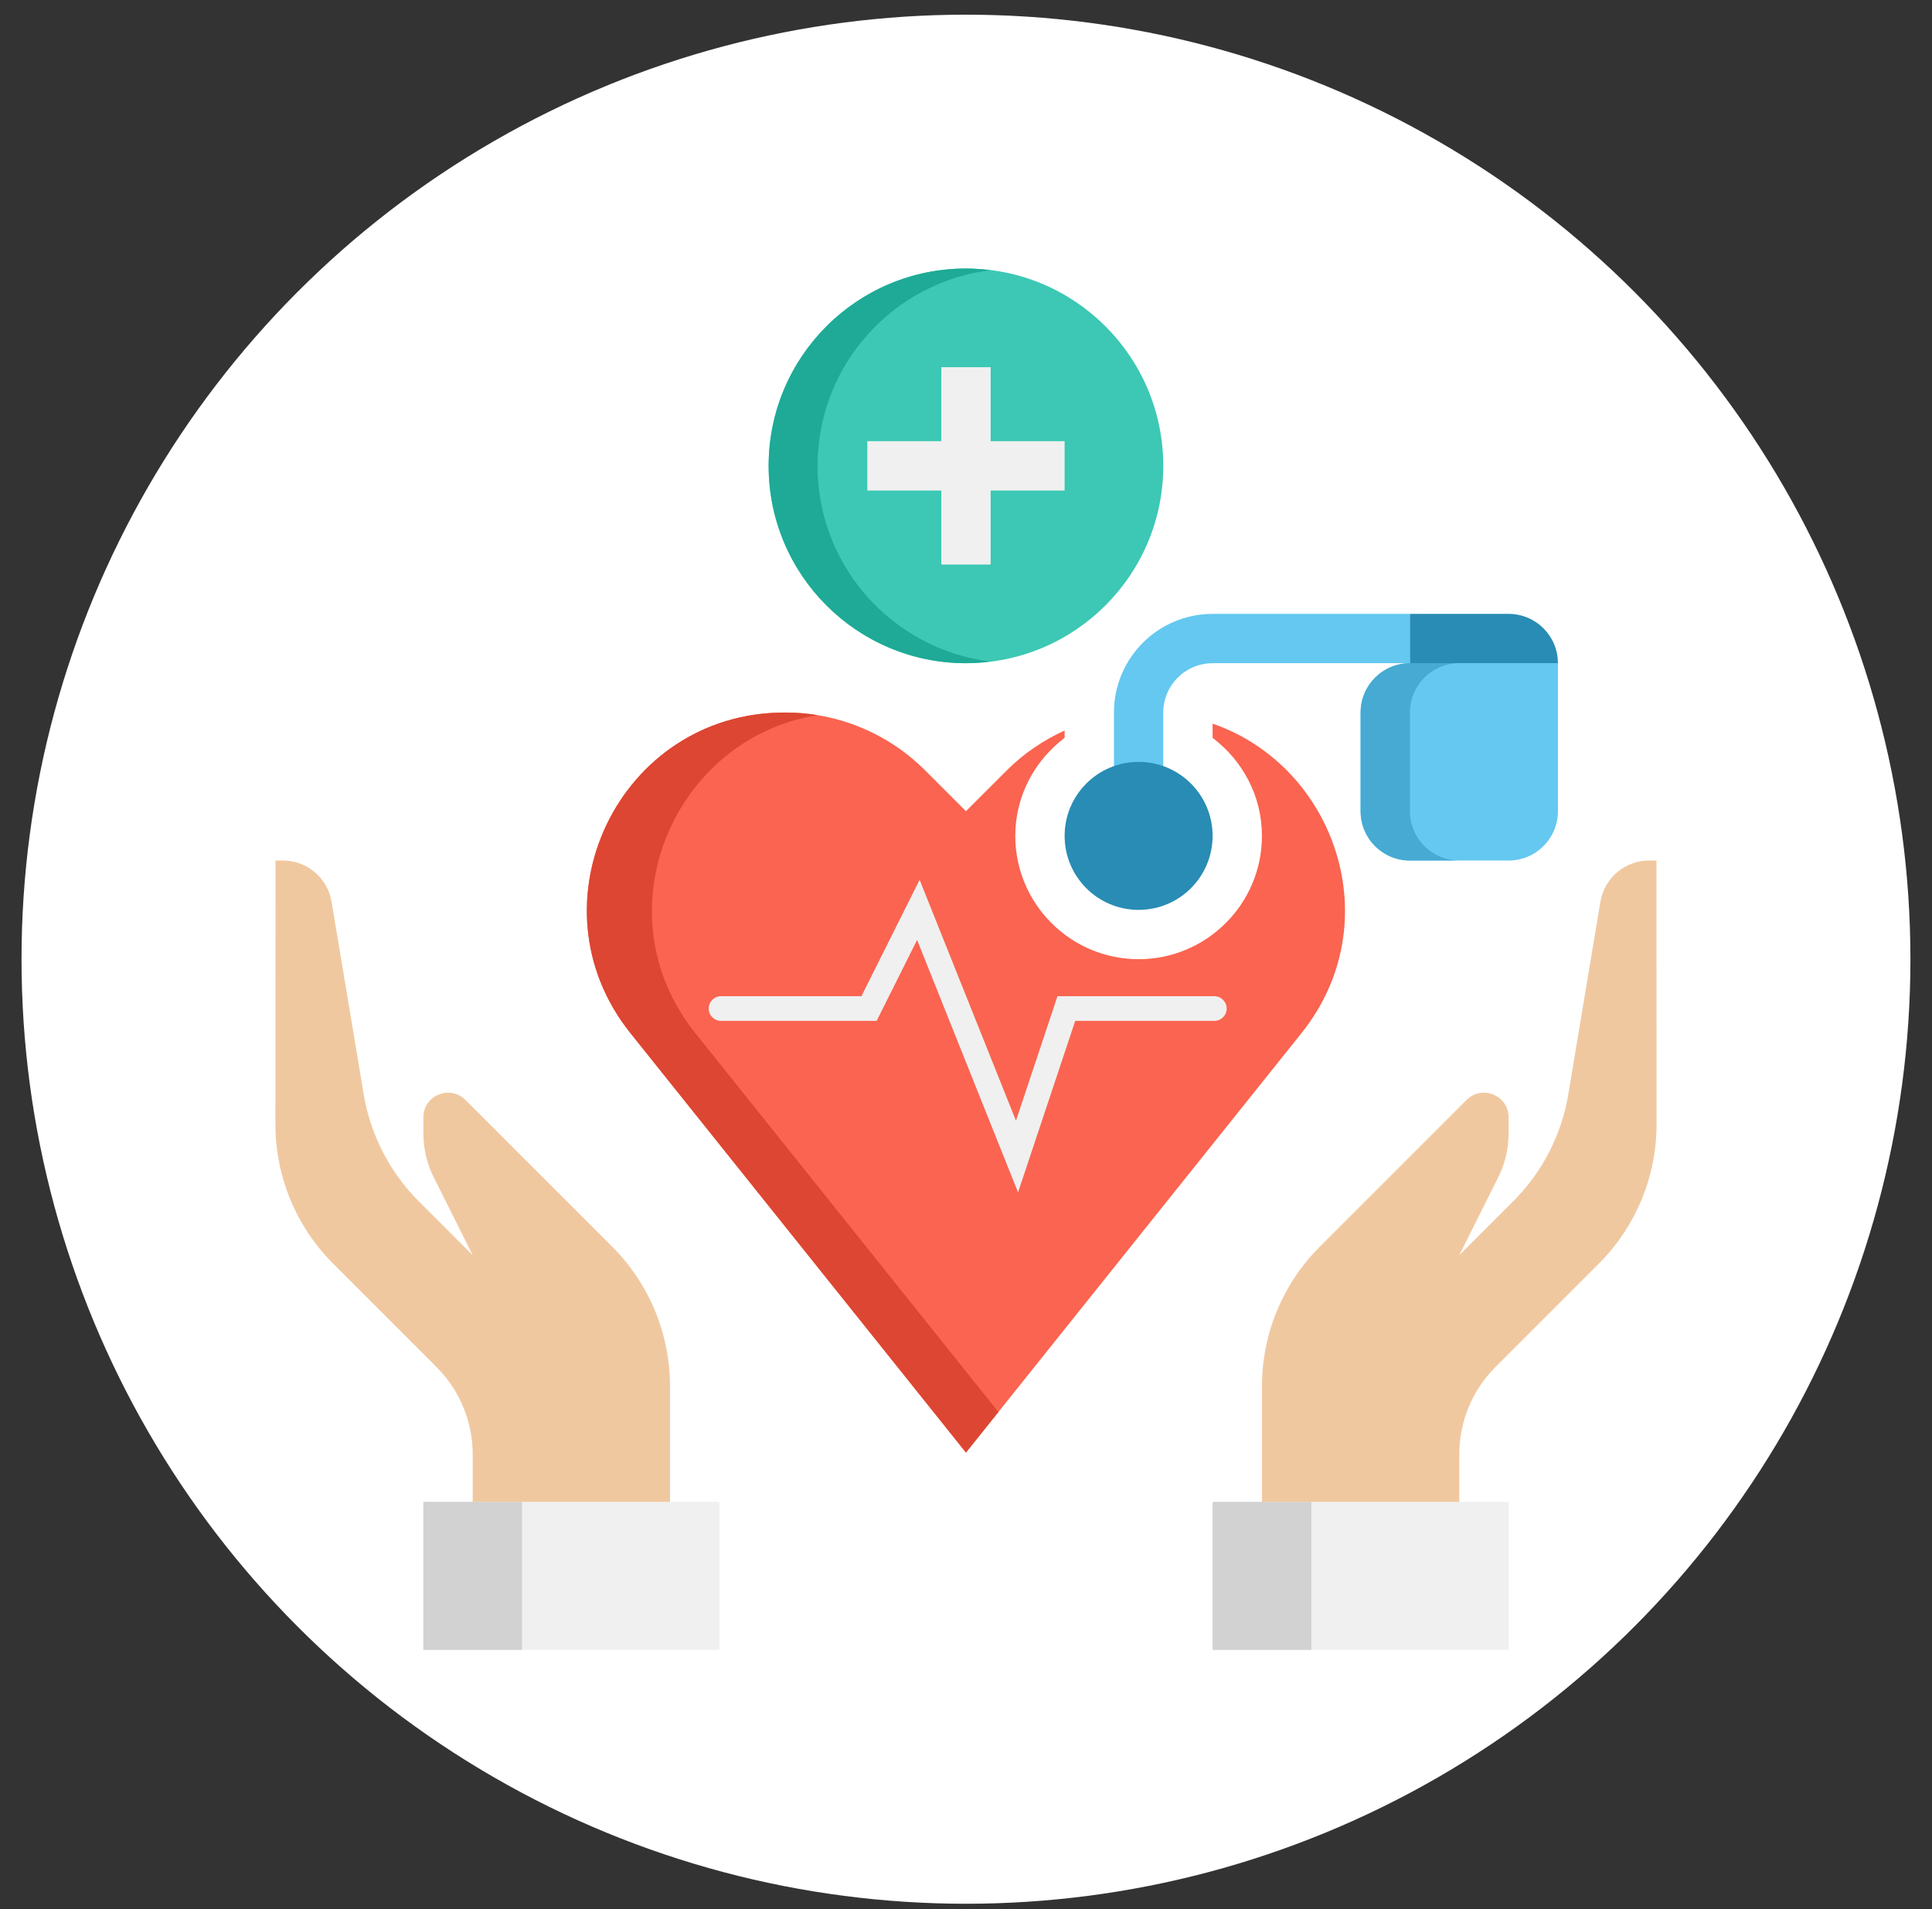
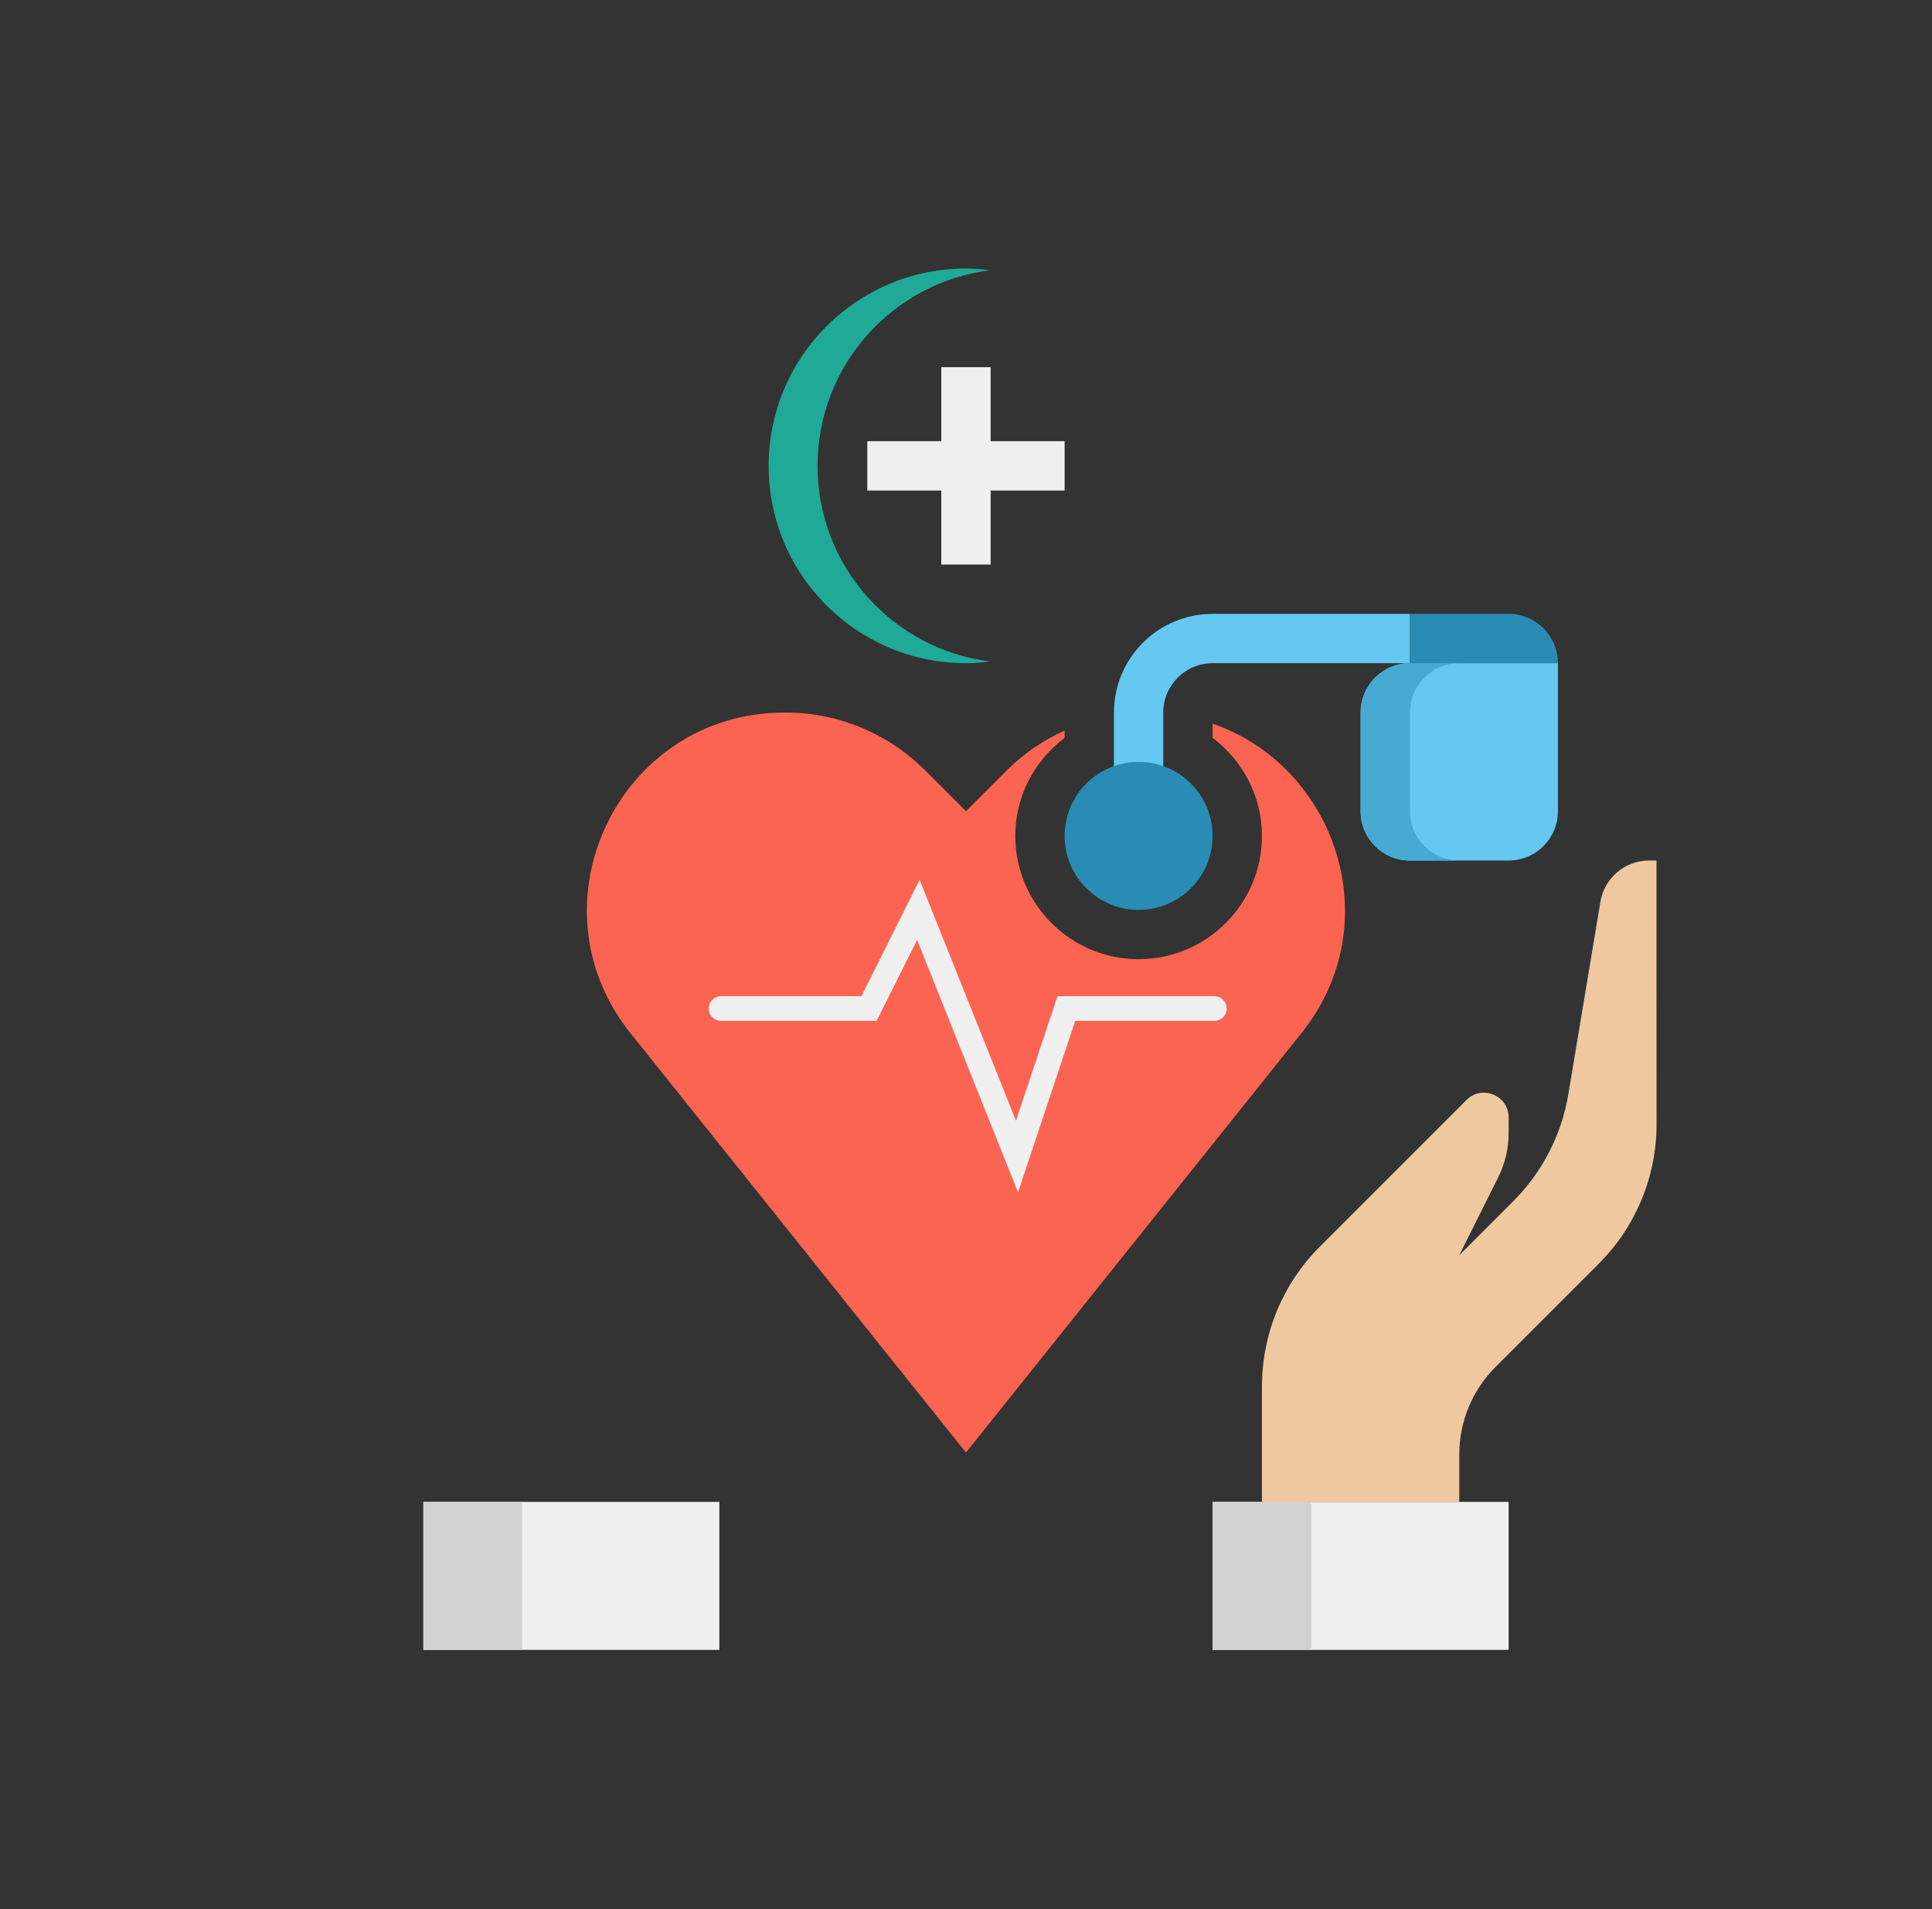
<svg xmlns="http://www.w3.org/2000/svg" width="84" height="83" viewBox="0 0 84 83" fill="none">
  <rect x="0" y="0" width="84" height="83" fill="#333333" stroke="none" />
-   <circle cx="41.999" cy="41.701" r="41.063" fill="white" />
  <path d="M52.722 31.46V32.077C54.017 33.057 54.867 34.594 54.867 36.339C54.867 39.295 52.462 41.7 49.505 41.7C46.548 41.7 44.143 39.295 44.143 36.339C44.143 34.594 44.993 33.056 46.288 32.077V31.758C45.364 32.18 44.508 32.758 43.775 33.49L41.998 35.266L40.221 33.489C38.613 31.881 36.431 30.977 34.155 30.977H34.111C26.917 30.977 22.918 39.298 27.412 44.916L41.998 63.148L56.585 44.916C60.443 40.092 58.032 33.291 52.722 31.46Z" fill="#FA6450" />
-   <path d="M30.232 44.916C26.043 39.679 29.265 32.096 35.542 31.09C35.095 31.017 34.615 30.977 34.155 30.977H34.111C26.917 30.977 22.918 39.298 27.412 44.916L41.998 63.148L43.408 61.385L30.232 44.916Z" fill="#DC4632" />
  <path d="M44.263 51.838L39.874 40.864L38.115 44.382H31.349C31.053 44.382 30.813 44.141 30.813 43.845C30.813 43.549 31.053 43.309 31.349 43.309H37.453L39.983 38.248L44.173 48.722L45.977 43.309H52.797C53.093 43.309 53.334 43.549 53.334 43.845C53.334 44.141 53.093 44.382 52.797 44.382H46.749L44.263 51.838Z" fill="#F0F0F0" />
  <path d="M48.433 35.267V30.977C48.433 28.608 50.353 26.688 52.722 26.688H61.301V28.832H52.722C51.537 28.832 50.577 29.792 50.577 30.977V35.267H48.433Z" fill="#64C8F0" />
  <path d="M49.505 39.556C47.728 39.556 46.288 38.116 46.288 36.339C46.288 34.562 47.728 33.122 49.505 33.122C51.282 33.122 52.722 34.562 52.722 36.339C52.722 38.116 51.282 39.556 49.505 39.556Z" fill="#288CB4" />
-   <path d="M41.998 28.832C46.736 28.832 50.577 24.991 50.577 20.253C50.577 15.515 46.736 11.674 41.998 11.674C37.26 11.674 33.419 15.515 33.419 20.253C33.419 24.991 37.26 28.832 41.998 28.832Z" fill="#3CC8B4" />
  <path d="M35.546 20.253C35.546 15.875 38.826 12.271 43.062 11.747C42.712 11.703 42.359 11.674 41.998 11.674C37.261 11.674 33.419 15.515 33.419 20.253C33.419 24.991 37.261 28.832 41.998 28.832C42.359 28.832 42.712 28.803 43.061 28.759C38.826 28.235 35.546 24.63 35.546 20.253Z" fill="#1EAA96" />
  <path d="M46.288 19.18H43.071V15.963H40.926V19.18H37.709V21.325H40.926V24.543H43.071V21.325H46.288V19.18Z" fill="#F0F0F0" />
  <path d="M18.407 65.293H31.276V71.727H18.407V65.293Z" fill="#F0F0F0" />
  <path d="M18.407 65.293H22.696V71.727H18.407V65.293Z" fill="#D2D2D2" />
  <path d="M52.723 65.293H65.592V71.727H52.723V65.293Z" fill="#F0F0F0" />
  <path d="M52.723 65.293H57.013V71.727H52.723V65.293Z" fill="#D2D2D2" />
  <path d="M72.02 37.411H71.699C70.65 37.411 69.756 38.169 69.583 39.203L68.189 47.568C67.895 49.332 67.058 50.96 65.793 52.223L63.447 54.569L65.139 51.185C65.438 50.59 65.592 49.932 65.592 49.266V48.578C65.592 47.622 64.437 47.144 63.761 47.82L57.381 54.2C55.772 55.809 54.868 57.991 54.868 60.267V65.293H63.447V63.225C63.447 61.803 64.012 60.438 65.017 59.434L69.511 54.939C71.121 53.33 72.025 51.153 72.024 48.877C72.023 44.437 72.02 37.411 72.02 37.411Z" fill="#F0C8A0" />
-   <path d="M11.98 37.411H12.301C13.35 37.411 14.244 38.169 14.416 39.203L15.811 47.568C16.105 49.332 16.942 50.96 18.206 52.223L20.552 54.569L18.859 51.185C18.561 50.59 18.407 49.932 18.407 49.266V48.578C18.407 47.622 19.562 47.144 20.237 47.82L26.618 54.2C28.227 55.809 29.131 57.991 29.131 60.267V65.293H20.552V63.225C20.552 61.803 19.986 60.438 18.982 59.434L14.487 54.939C12.878 53.33 11.974 51.153 11.975 48.877C11.976 44.437 11.979 37.412 11.98 37.411Z" fill="#F0C8A0" />
  <path d="M67.736 28.832V35.266C67.736 36.451 66.776 37.411 65.591 37.411H61.301C60.116 37.411 59.157 36.451 59.157 35.266V30.977C59.157 29.792 60.116 28.832 61.301 28.832H67.736Z" fill="#64C8F0" />
  <path d="M61.301 35.266V30.977C61.301 29.793 62.261 28.832 63.446 28.832H61.301C60.116 28.832 59.157 29.793 59.157 30.977V35.266C59.157 36.451 60.116 37.411 61.301 37.411H63.446C62.262 37.411 61.301 36.451 61.301 35.266Z" fill="#46AAD2" />
  <path d="M61.301 26.688H65.591C66.776 26.688 67.736 27.647 67.736 28.832H61.301V26.688Z" fill="#288CB4" />
</svg>